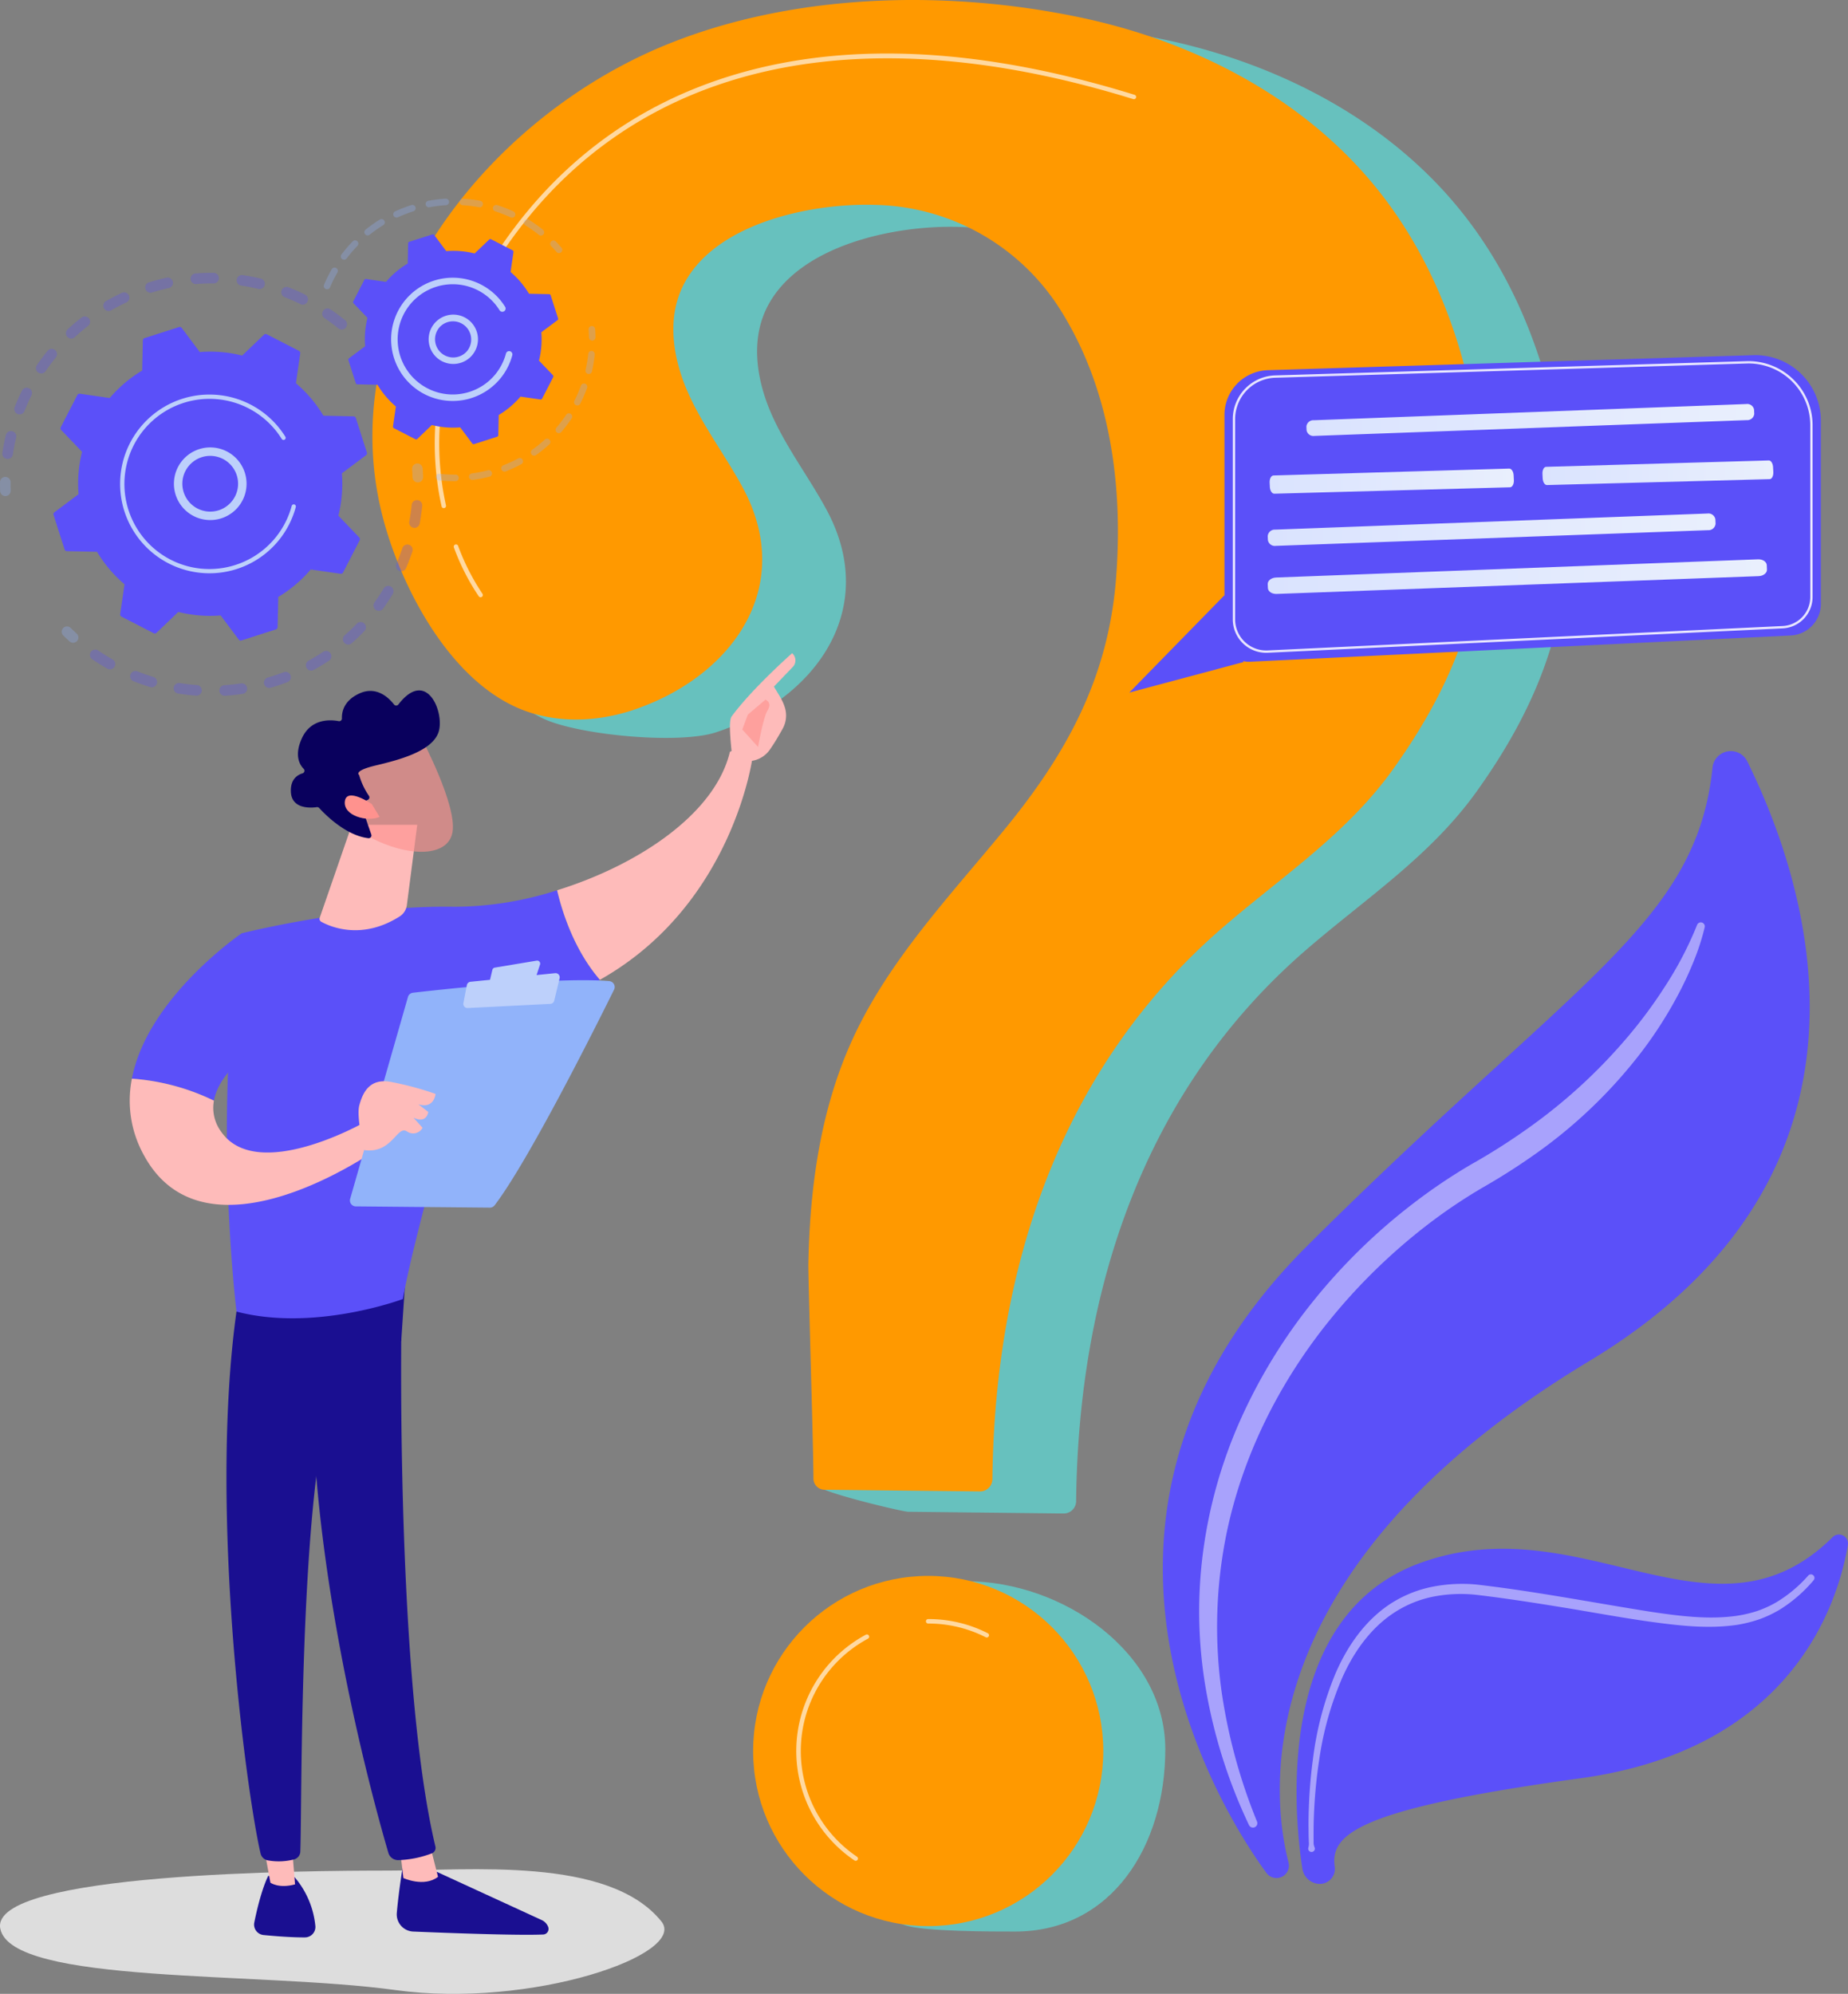
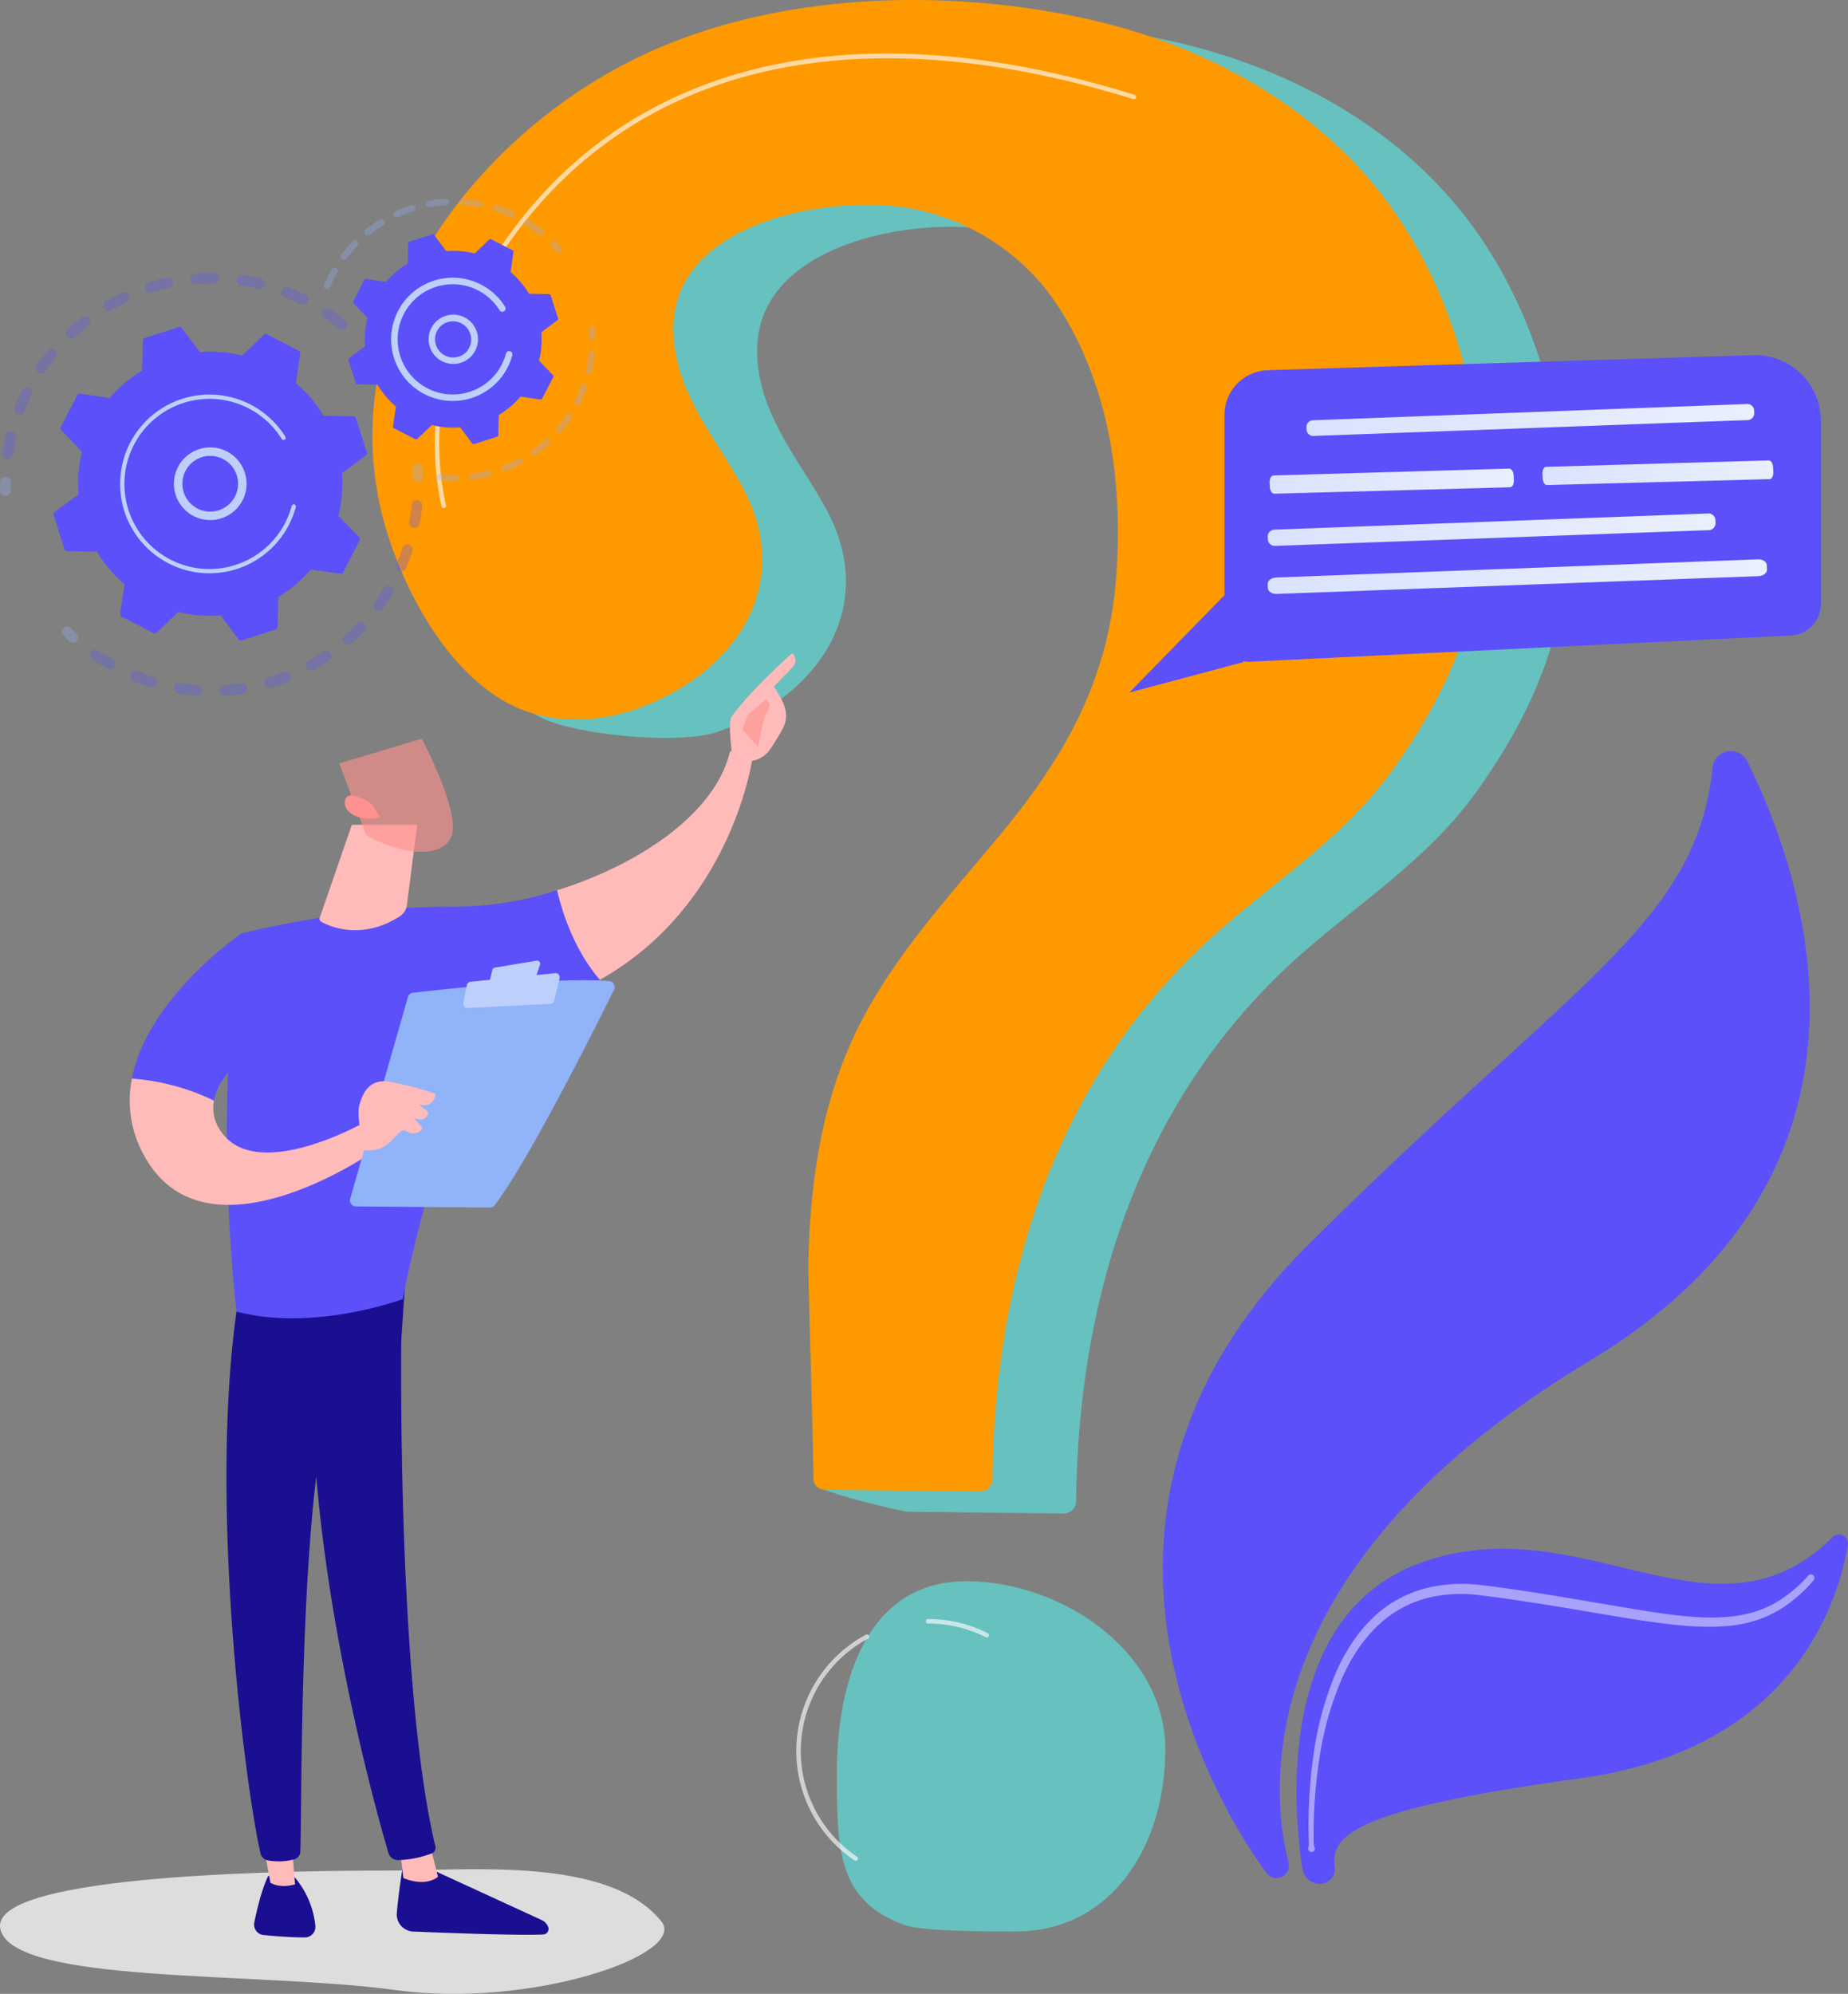
<svg xmlns="http://www.w3.org/2000/svg" xmlns:xlink="http://www.w3.org/1999/xlink" width="429.933" height="463.783">
  <rect width="100%" height="100%" fill="#808080" stroke="none" />
  <defs>
    <linearGradient id="g" x1="26.639" y1="-.035" x2="24.598" y2=".806" xlink:href="#a" />
    <linearGradient id="c" y1=".5" x2="1" y2=".5" gradientUnits="objectBoundingBox">
      <stop offset="0" stop-color="#dae3fe" />
      <stop offset="1" stop-color="#e9effd" />
    </linearGradient>
    <linearGradient id="b" x1="117.679" y1=".5" x2="118.679" y2=".5" gradientUnits="objectBoundingBox">
      <stop offset="0" stop-color="#febbba" />
      <stop offset="1" stop-color="#ff928e" />
    </linearGradient>
    <linearGradient id="d" x1="37.68" y1=".031" x2="34.783" y2=".887" xlink:href="#a" />
    <linearGradient id="e" x1="76.431" y1="-2.223" x2="69.414" y2="5.384" xlink:href="#a" />
    <linearGradient id="f" x1="136.292" y1=".5" x2="137.292" y2=".5" xlink:href="#b" />
    <linearGradient id="a" x1="30.575" y1="-.484" x2="27.74" y2="6.012" gradientUnits="objectBoundingBox">
      <stop offset="0" stop-color="#09005d" />
      <stop offset="1" stop-color="#1a0f91" />
    </linearGradient>
    <linearGradient id="h" x1="18.202" y1=".5" x2="19.202" y2=".5" xlink:href="#b" />
    <linearGradient id="i" x1="58.424" y1=".5" x2="59.424" y2=".5" xlink:href="#b" />
    <linearGradient id="j" x1="46.037" y1=".5" x2="47.037" y2=".5" xlink:href="#b" />
    <linearGradient id="k" x1="-3.408" y1="8.144" x2="-3.203" y2="9.323" xlink:href="#a" />
    <linearGradient id="l" x1="-16.246" y1="56.083" x2="-17.189" y2="51.436" xlink:href="#b" />
  </defs>
  <g data-name="Group 13323">
    <g data-name="Group 12397">
      <path data-name="Path 19102" d="M296.585 436.813a2.879 2.879 0 0 1-1.931-1.14c-6.777-9.133-56.055-80.609 9.527-145.943 62.258-62.023 90.479-74.758 94.232-111.2a4.276 4.276 0 0 1 8.084-1.441c14.146 28.672 36.187 95.579-36.752 139.494-80.459 48.442-73.865 101.545-69.974 116.636a2.89 2.89 0 0 1-3.187 3.592z" fill="#5b50f9" />
      <path data-name="Path 19103" d="M306.563 438.171a4.164 4.164 0 0 1-3.563-3.487c-1.921-12.429-6.638-58.872 27.578-71.188 37.666-13.558 68.075 21.521 95.763-5.935a2.1 2.1 0 0 1 3.559 1.836c-2.466 14.343-13.441 47.563-62.277 54.247-52.271 7.155-58.154 13.151-57.1 20.59a3.506 3.506 0 0 1-3.961 3.937z" fill="#5b50f9" />
-       <path data-name="Path 19104" d="M396.592 215.687a53.67 53.67 0 0 1-2.5 7.759 78.587 78.587 0 0 1-3.39 7.368 96.667 96.667 0 0 1-8.689 13.713 113.683 113.683 0 0 1-23.181 22.717 148.345 148.345 0 0 1-13.6 8.817 123.557 123.557 0 0 0-12.91 8.648 136.018 136.018 0 0 0-22.357 21.6c-13.173 16.021-22.521 35.355-25.6 55.941a108.816 108.816 0 0 0-.175 31.138 128.785 128.785 0 0 0 8.25 30.309 1.019 1.019 0 0 1-1.867.816 121.94 121.94 0 0 1-9.846-30.576 106.059 106.059 0 0 1-.917-32.315 111.007 111.007 0 0 1 8.724-31.255 125.991 125.991 0 0 1 16.958-27.685 135.823 135.823 0 0 1 23.212-22.691 129.521 129.521 0 0 1 13.5-9.112 148.888 148.888 0 0 0 13.189-8.369 125.09 125.09 0 0 0 22.943-20.924 109.359 109.359 0 0 0 9.281-12.538 82.513 82.513 0 0 0 7.18-13.842l.024-.062a.93.93 0 0 1 1.773.549z" fill="#fff" opacity=".47" />
      <path data-name="Path 19105" d="M304.394 429.742a3.305 3.305 0 0 0 .1-1.3l-.04-1.281-.03-2.561q0-2.56.115-5.118c.152-3.41.442-6.816.9-10.206a76.473 76.473 0 0 1 5.2-19.87c2.7-6.311 6.792-12.343 12.729-16.283a28.07 28.07 0 0 1 9.751-4.011 35.725 35.725 0 0 1 10.476-.531c13.606 1.578 26.944 4.187 40.316 6.305 6.661.993 13.416 1.88 19.955.985a29.723 29.723 0 0 0 4.781-1.093 25.191 25.191 0 0 0 4.464-1.994 31.5 31.5 0 0 0 7.579-6.307l.007-.008a.829.829 0 0 1 1.24 1.1 33.237 33.237 0 0 1-7.875 6.832 27.118 27.118 0 0 1-4.773 2.255 31.7 31.7 0 0 1-5.11 1.285c-6.965 1.02-13.868.153-20.606-.771-6.757-.961-13.428-2.214-20.123-3.3-6.674-1.087-13.426-2.137-20.073-2.916a33.371 33.371 0 0 0-9.8.405 25.8 25.8 0 0 0-9.007 3.61c-5.524 3.518-9.533 9.116-12.254 15.176a74.85 74.85 0 0 0-5.427 19.336c-.511 3.333-.86 6.694-1.072 10.064q-.157 2.528-.206 5.062l-.017 2.532.016 1.265a2.745 2.745 0 0 0 .2 1.247.77.77 0 1 1-1.41.1z" fill="#fff" opacity=".47" />
    </g>
    <g data-name="Group 12400">
      <g data-name="Group 12398" fill="#67c1be">
        <path data-name="Path 19106" d="M233.299 5.132c-20.5-.162-41.179 3.089-59.474 10.68-42.587 17.67-78.73 64.426-64.586 112.184 4.595 15.514 2.181 32.63 17.636 39.372 8.362 3.648 31.135 5.819 39.794 2.945 23.013-7.641 38.14-28.553 25.624-51.743-4.008-7.427-9.2-14.211-12.657-21.907s-5.039-16.832-1.51-24.5c6.927-15.048 29.937-19.832 44.859-19.38a52.216 52.216 0 0 1 43.049 24.188c11.812 18.625 14.8 41.279 13.076 62.9-1.85 23.134-11.6 40.8-26.222 58.546-12.585 15.279-26.445 29.945-34.809 47.886-7.679 16.47-10.189 34.72-10.535 52.739-.067 3.492-17.436 36.4-17.361 46.46.01 1.42 19.7 6.126 21.119 6.142l36.136.4a2.881 2.881 0 0 0 2.917-2.842c.55-48.919 15.6-95.558 53.687-128.412 13.86-11.955 28.786-21.69 39.563-36.779 15.361-21.506 22.938-42.672 20.751-69.214-2-24.242-9.98-48.5-25.781-67.3C321.592 27.282 296.734 14.658 270.9 9.21a190.62 190.62 0 0 0-37.601-4.078z" />
        <path data-name="Path 19107" d="M271.104 406.884c0 22.5-12.469 42.4-34.964 42.4-4.859 0-21.387.045-25.708-1.516-15.682-5.665-15.738-17.713-15.738-35.349 0-22.495 7.6-44.619 30.091-44.619s46.319 16.59 46.319 39.084z" />
      </g>
      <g data-name="Group 12399" fill="#ff9900" transform="translate(86.642)">
        <path data-name="Path 19108" d="M127.178.005c-20.5-.162-41.179 3.089-59.474 10.68-42.587 17.67-78.73 64.426-64.586 112.183 4.595 15.514 15.218 35.043 30.674 41.785 8.362 3.648 18.1 3.406 26.756.531 23.014-7.641 38.14-28.553 25.624-51.743-4.008-7.426-9.2-14.211-12.657-21.907s-5.039-16.832-1.51-24.5c6.927-15.048 29.937-19.832 44.859-19.38a52.217 52.217 0 0 1 43.049 24.188c11.812 18.625 14.8 41.279 13.076 62.9-1.85 23.133-11.6 40.8-26.222 58.546-12.585 15.279-26.445 29.945-34.809 47.886-7.679 16.47-10.189 34.72-10.535 52.739-.067 3.492 1.108 39.963 1.183 50.018a2.6 2.6 0 0 0 2.575 2.584l36.136.4a2.881 2.881 0 0 0 2.917-2.842c.55-48.919 15.6-95.558 53.687-128.412 13.86-11.955 28.786-21.69 39.563-36.779 15.36-21.507 22.938-42.672 20.751-69.214-2-24.242-9.979-48.5-25.781-67.3-16.983-20.215-41.84-32.839-67.675-38.287A190.618 190.618 0 0 0 127.178.005z" />
-         <circle data-name="Ellipse 272" cx="40.731" cy="40.731" r="40.731" transform="translate(88.572 366.561)" />
      </g>
      <path data-name="Path 19109" d="M103.243 118.191a.523.523 0 0 1-.51-.41c-2.854-12.888-3.273-33.071 10.94-56.031 13.873-22.409 33.332-37.4 57.838-44.567 26.2-7.657 57.3-6.017 92.443 4.872a.523.523 0 0 1-.309 1c-67.52-20.922-120.465-6.983-149.084 39.247-14.028 22.661-13.62 42.555-10.807 55.255a.523.523 0 0 1-.4.623.513.513 0 0 1-.111.011z" fill="#fff" opacity=".63" />
-       <path data-name="Path 19110" d="M111.811 138.928a.521.521 0 0 1-.422-.215 52.456 52.456 0 0 1-5.789-11.367.523.523 0 0 1 .977-.374 52.5 52.5 0 0 0 5.656 11.124.523.523 0 0 1-.422.831z" fill="#fff" opacity=".63" />
      <path data-name="Path 19111" d="M229.57 380.892a.518.518 0 0 1-.236-.057 29.336 29.336 0 0 0-13.393-3.19.523.523 0 0 1 0-1.046 30.371 30.371 0 0 1 13.866 3.3.523.523 0 0 1-.237.989z" fill="#fff" opacity=".63" />
      <path data-name="Path 19112" d="M199.077 432.831a.518.518 0 0 1-.292-.09 30.7 30.7 0 0 1 2.649-52.5.524.524 0 0 1 .5.921 29.655 29.655 0 0 0-2.56 50.714.523.523 0 0 1-.293.956z" fill="#fff" opacity=".63" />
    </g>
    <g data-name="Group 12411">
      <g data-name="Group 12405">
        <g data-name="Group 12401" opacity=".3">
          <path data-name="Path 19113" d="M80.454 76.202a1.233 1.233 0 0 1-1.734.182 47.244 47.244 0 0 0-3.208-2.378 1.232 1.232 0 0 1-.342-1.692l.013-.02a1.233 1.233 0 0 1 1.712-.329 49.26 49.26 0 0 1 3.377 2.5 1.233 1.233 0 0 1 .259 1.628 1.193 1.193 0 0 1-.077.109zm-10.549-5.457a47.53 47.53 0 0 0-3.651-1.614 1.233 1.233 0 1 1 .9-2.295 48.27 48.27 0 0 1 3.842 1.7 1.233 1.233 0 0 1-1.091 2.211zm-9.837-3.554a46.877 46.877 0 0 0-3.919-.758 1.233 1.233 0 1 1 .364-2.438c1.381.206 2.769.475 4.126.8a1.234 1.234 0 1 1-.572 2.4zm-10.385-1.265a46.592 46.592 0 0 0-3.991.136 1.233 1.233 0 1 1-.19-2.458 49.478 49.478 0 0 1 4.2-.144 1.233 1.233 0 0 1-.021 2.466zm-10.408 1.08a47.694 47.694 0 0 0-3.862 1.017 1.233 1.233 0 1 1-.728-2.355c1.335-.413 2.7-.773 4.063-1.07a1.232 1.232 0 1 1 .526 2.408zm-9.91 3.356a47.354 47.354 0 0 0-3.54 1.846 1.233 1.233 0 0 1-1.234-2.131 48.777 48.777 0 0 1 3.726-1.943 1.233 1.233 0 1 1 1.046 2.232zM1.585 106.74a1.233 1.233 0 0 1-1.035-1.4c.208-1.379.48-2.768.806-4.127a1.234 1.234 0 0 1 2.4.576 46.418 46.418 0 0 0-.765 3.919 1.231 1.231 0 0 1-1.4 1.035zm18.867-30.912a46.21 46.21 0 0 0-3.037 2.587 1.233 1.233 0 1 1-1.678-1.807 49.139 49.139 0 0 1 3.2-2.724 1.233 1.233 0 1 1 1.516 1.944zM4.107 96.297a1.233 1.233 0 0 1-.695-1.6 49.841 49.841 0 0 1 1.706-3.841 1.234 1.234 0 0 1 2.209 1.1 47.312 47.312 0 0 0-1.622 3.651 1.233 1.233 0 0 1-1.6.694zm8.878-13.149a46.183 46.183 0 0 0-2.384 3.2 1.233 1.233 0 0 1-2.053-1.364l.015-.022a49.243 49.243 0 0 1 2.509-3.371 1.233 1.233 0 0 1 1.991 1.448 1.48 1.48 0 0 1-.079.111z" fill="#5b50f9" />
          <path data-name="Path 19114" d="M2.29 114.834a1.224 1.224 0 0 0 .2-.709 47.225 47.225 0 0 1-.021-1.921 1.233 1.233 0 1 0-2.465-.023c-.006.672 0 1.352.022 2.021a1.233 1.233 0 0 0 2.266.632z" fill="#91b3fa" />
        </g>
        <g data-name="Group 12402" opacity=".3">
          <path data-name="Path 19115" d="M18.043 148.952a1.233 1.233 0 0 0-.208-1.585 49.4 49.4 0 0 1-1.4-1.317 1.233 1.233 0 0 0-1.728 1.759c.48.471.976.938 1.472 1.387a1.233 1.233 0 0 0 1.741-.088 1.209 1.209 0 0 0 .123-.156z" fill="#91b3fa" />
          <path data-name="Path 19116" d="M89.124 141.569a1.233 1.233 0 0 1-2-1.443 47.42 47.42 0 0 0 2.165-3.28 1.233 1.233 0 0 1 2.111 1.273q-.443.734-.906 1.448a48.358 48.358 0 0 1-1.37 2.002zm3.729-8.781a1.232 1.232 0 0 1-.644-1.62c.517-1.2.989-2.435 1.4-3.671a1.232 1.232 0 1 1 2.337.782c-.435 1.3-.932 2.6-1.477 3.864a1.232 1.232 0 0 1-1.62.644zm-8.024 13.944a49.212 49.212 0 0 1-2.98 2.868 1.233 1.233 0 1 1-1.633-1.847 46.357 46.357 0 0 0 2.83-2.723 1.233 1.233 0 0 1 1.783 1.7zm11.373-23.972a1.233 1.233 0 0 1-.984-1.439c.241-1.283.43-2.591.561-3.888a1.232 1.232 0 0 1 2.452.248 48.729 48.729 0 0 1-.591 4.094 1.231 1.231 0 0 1-1.439.984zm-19.676 30.926a48.873 48.873 0 0 1-3.537 2.141 1.232 1.232 0 1 1-1.187-2.16 46.624 46.624 0 0 0 3.359-2.034 1.233 1.233 0 1 1 1.365 2.053zm-9.627 4.967c-1.283.492-2.6.935-3.919 1.318a1.232 1.232 0 1 1-.688-2.367c1.252-.364 2.5-.786 3.724-1.253a1.232 1.232 0 0 1 .883 2.3zm-10.481 2.751c-1.36.2-2.744.347-4.112.434a1.233 1.233 0 0 1-.156-2.46c1.3-.082 2.615-.221 3.908-.412a1.233 1.233 0 1 1 .361 2.439zm-10.832.4a48.817 48.817 0 0 1-4.11-.478 1.233 1.233 0 1 1 .389-2.434c1.287.205 2.6.358 3.9.454a1.233 1.233 0 1 1-.182 2.458zm-10.66-1.992a49.251 49.251 0 0 1-3.9-1.371 1.233 1.233 0 0 1 .915-2.289c1.212.485 2.459.923 3.7 1.3a1.233 1.233 0 1 1-.719 2.358zm-9.952-4.279a51.533 51.533 0 0 1-2.6-1.579q-.46-.3-.91-.606a1.219 1.219 0 0 1-.324-1.712 1.232 1.232 0 0 1 1.713-.325q.428.292.865.576c.8.523 1.635 1.027 2.471 1.5a1.233 1.233 0 0 1 .465 1.68l-.04.065a1.233 1.233 0 0 1-1.641.403z" fill="#5b50f9" />
          <path data-name="Path 19117" d="M98.245 111.652a1.229 1.229 0 0 0 .2-.715 49.222 49.222 0 0 0-.115-2.018 1.233 1.233 0 0 0-2.458.191c.05.639.087 1.284.11 1.917a1.233 1.233 0 0 0 2.266.626z" fill="#91b3fa" />
        </g>
        <g data-name="Group 12404">
          <path data-name="Path 19118" d="M82.788 97.247a.576.576 0 0 0-.536-.4l-7.01-.154a30.542 30.542 0 0 0-6.393-7.553l1-6.935a.576.576 0 0 0-.307-.595l-7.478-3.849a.576.576 0 0 0-.662.1l-5.063 4.845a30.54 30.54 0 0 0-9.862-.813l-4.2-5.615a.576.576 0 0 0-.637-.2l-8.009 2.566a.577.577 0 0 0-.4.536l-.154 7.01a30.537 30.537 0 0 0-7.553 6.393l-6.935-1a.576.576 0 0 0-.595.306l-3.849 7.478a.576.576 0 0 0 .1.662l4.845 5.063a30.533 30.533 0 0 0-.813 9.862l-5.615 4.2a.576.576 0 0 0-.2.637l2.566 8.009a.576.576 0 0 0 .536.4l7.01.154a30.541 30.541 0 0 0 6.393 7.553l-1 6.935a.576.576 0 0 0 .307.594l7.478 3.849a.576.576 0 0 0 .662-.1l5.063-4.845a30.542 30.542 0 0 0 9.862.813l4.2 5.615a.576.576 0 0 0 .637.2l8.009-2.566a.576.576 0 0 0 .4-.536l.154-7.01a30.548 30.548 0 0 0 7.553-6.393l6.935 1a.576.576 0 0 0 .594-.307l3.849-7.478a.576.576 0 0 0-.1-.662l-4.845-5.062a30.549 30.549 0 0 0 .813-9.862l5.615-4.2a.576.576 0 0 0 .2-.637z" fill="#5b50f9" />
          <g data-name="Group 12403">
            <path data-name="Path 19119" d="M55.247 118.111a8.449 8.449 0 1 1 .751-.989 8.463 8.463 0 0 1-.751.989zm-12.81-5.184a6.482 6.482 0 1 0 1.607-4.693 6.6 6.6 0 0 0-.581.766 6.435 6.435 0 0 0-1.027 3.927z" fill="#bdd0fb" />
          </g>
          <path data-name="Path 19120" d="M66.142 123.921a21.193 21.193 0 0 0 1.072-1.848q.155-.3.3-.607a20.916 20.916 0 0 0 1.184-3.111l.013-.043.035-.124c.023-.08.045-.161.066-.241a.493.493 0 1 0-.952-.256 19.824 19.824 0 0 1-17.338 14.585 19.678 19.678 0 0 1-10.853-2.108 20.016 20.016 0 0 1-1.763-1.023 19.8 19.8 0 1 1 27.642-27.042.486.486 0 0 0 .15.153.493.493 0 0 0 .688-.673 20.789 20.789 0 1 0-29.018 28.388 21.223 21.223 0 0 0 1.85 1.073 20.791 20.791 0 0 0 26.924-7.123z" fill="#bdd0fb" />
        </g>
      </g>
      <g data-name="Group 12410">
        <g data-name="Group 12406" opacity=".3" fill="#91b3fa">
          <path data-name="Path 19121" d="M130.688 58.523a.761.761 0 0 0-.061-.91 32.486 32.486 0 0 0-1.312-1.44.761.761 0 1 0-1.094 1.059c.428.443.849.9 1.251 1.373a.76.76 0 0 0 1.216-.081z" />
          <path data-name="Path 19122" d="M126.437 54.515a.761.761 0 0 1-1.071.115 31.638 31.638 0 0 0-2.587-1.874q-.281-.183-.569-.361a.762.762 0 0 1-.245-1.048.788.788 0 0 1 1.049-.245q.3.186.595.378a33.128 33.128 0 0 1 2.712 1.965.761.761 0 0 1 .161 1.007l-.045.063zm-7.63-3.954a31.583 31.583 0 0 0-3.6-1.405.761.761 0 1 1 .465-1.45 33.006 33.006 0 0 1 3.775 1.473.762.762 0 0 1 .371 1.011.8.8 0 0 1-.053.1.761.761 0 0 1-.958.269zm-7.349-2.354a31.258 31.258 0 0 0-3.837-.477.761.761 0 0 1 .094-1.52 32.8 32.8 0 0 1 4.024.5.763.763 0 0 1-.281 1.5zm-7.7-.476a31.4 31.4 0 0 0-3.836.476.763.763 0 0 1-.281-1.5 33.017 33.017 0 0 1 4.023-.5.761.761 0 0 1 .094 1.52zm-7.586 1.419a31.749 31.749 0 0 0-3.605 1.393.761.761 0 1 1-.634-1.384 33.3 33.3 0 0 1 3.779-1.461.761.761 0 0 1 .461 1.451zm-7.012 3.217a31.2 31.2 0 0 0-3.153 2.229.761.761 0 0 1-.954-1.187 32.784 32.784 0 0 1 3.308-2.338.763.763 0 0 1 .8 1.3zm-6.009 4.832a31.258 31.258 0 0 0-2.512 2.937.762.762 0 0 1-1.216-.917 33 33 0 0 1 2.634-3.08.761.761 0 0 1 1.186.944.754.754 0 0 1-.095.114zm-7.365 10.028a.761.761 0 0 1-.4-1 33.162 33.162 0 0 1 1.544-3.164c.086-.157.174-.311.262-.465a.762.762 0 0 1 1.318.763c-.084.144-.166.29-.248.439a31.587 31.587 0 0 0-1.476 3.021.741.741 0 0 1-.063.119.761.761 0 0 1-.939.285z" />
        </g>
        <g data-name="Group 12407" opacity=".3" fill="#91b3fa">
          <path data-name="Path 19123" d="M132.985 97.332a33.2 33.2 0 0 1-2.411 3.173.762.762 0 0 1-1.155-.993 31.512 31.512 0 0 0 2.3-3.027.761.761 0 0 1 1.271.838zm.989-3.108a.761.761 0 0 1-.335-1.023 31.844 31.844 0 0 0 1.514-3.49.761.761 0 0 1 1.431.521 33.287 33.287 0 0 1-1.587 3.657.806.806 0 0 1-.041.072.761.761 0 0 1-.982.263zm-6.181 9.14a33.022 33.022 0 0 1-3.107 2.5.762.762 0 0 1-.881-1.243 31.54 31.54 0 0 0 2.965-2.382.761.761 0 1 1 1.023 1.127zm9.01-16.387a.761.761 0 0 1-.571-.913 31.3 31.3 0 0 0 .626-3.751.761.761 0 1 1 1.514.158 32.628 32.628 0 0 1-.657 3.934.761.761 0 0 1-.913.571zm-15.5 20.984a33.139 33.139 0 0 1-3.616 1.676.762.762 0 1 1-.556-1.418 31.3 31.3 0 0 0 3.449-1.6.762.762 0 0 1 .723 1.341zm-7.408 2.906a33.275 33.275 0 0 1-3.913.763.761.761 0 1 1-.2-1.509 31.792 31.792 0 0 0 3.733-.729.761.761 0 0 1 .381 1.474zm-7.891 1.049a32.956 32.956 0 0 1-3.983-.2.762.762 0 0 1 .168-1.514 31.166 31.166 0 0 0 3.8.189.762.762 0 0 1 .017 1.523z" />
          <path data-name="Path 19124" d="M138.424 78.88a.759.759 0 0 0 .122-.429 33.605 33.605 0 0 0-.093-1.944.762.762 0 0 0-1.518.118c.048.609.078 1.233.089 1.855a.761.761 0 0 0 1.4.4z" />
        </g>
        <g data-name="Group 12409">
          <path data-name="Path 19125" d="M128.115 68.692a.386.386 0 0 0-.359-.268l-4.691-.1a20.437 20.437 0 0 0-4.278-5.054l.669-4.641a.386.386 0 0 0-.205-.4l-5-2.575a.385.385 0 0 0-.443.064l-3.388 3.242a20.438 20.438 0 0 0-6.6-.544l-2.81-3.757a.386.386 0 0 0-.427-.136l-5.359 1.717a.385.385 0 0 0-.268.359l-.1 4.691a20.435 20.435 0 0 0-5.054 4.278l-4.641-.669a.386.386 0 0 0-.4.205l-2.575 5a.385.385 0 0 0 .064.443l3.242 3.388a20.432 20.432 0 0 0-.544 6.6l-3.757 2.81a.386.386 0 0 0-.136.426l1.717 5.359a.386.386 0 0 0 .358.268l4.691.1a20.435 20.435 0 0 0 4.278 5.054l-.669 4.641a.386.386 0 0 0 .205.4l5 2.575a.385.385 0 0 0 .443-.064l3.387-3.242a20.433 20.433 0 0 0 6.6.544l2.81 3.757a.386.386 0 0 0 .427.136l5.359-1.717a.386.386 0 0 0 .268-.359l.1-4.691a20.444 20.444 0 0 0 5.054-4.278l4.641.669a.386.386 0 0 0 .4-.205l2.575-5a.386.386 0 0 0-.064-.443l-3.242-3.388a20.438 20.438 0 0 0 .544-6.6l3.757-2.81a.385.385 0 0 0 .136-.426z" fill="#5b50f9" />
          <g data-name="Group 12408">
            <path data-name="Path 19126" d="M109.762 82.72a5.738 5.738 0 1 1 .516-.68 5.881 5.881 0 0 1-.516.68zm-7.121-.631a4.236 4.236 0 0 0 5.979-.376 4.236 4.236 0 0 0-6.355-5.6 4.31 4.31 0 0 0-.376.5 4.243 4.243 0 0 0 .752 5.479z" fill="#bdd0fb" />
          </g>
          <path data-name="Path 19127" d="M117.345 86.763q.393-.606.732-1.261a14.441 14.441 0 0 0 1.068-2.72l.034-.127a.762.762 0 1 0-1.47-.4 12.853 12.853 0 0 1-.986 2.545l-.07.133a12.693 12.693 0 0 1-4.2 4.664 12.889 12.889 0 0 1-3.1 1.509l-.027.009-.083.027a12.735 12.735 0 0 1-9.777-.81 12.977 12.977 0 0 1-1.141-.662 12.82 12.82 0 1 1 17.894-17.506.752.752 0 0 0 .232.237.761.761 0 0 0 1.062-1.04 14.342 14.342 0 1 0-20.02 19.585 14.653 14.653 0 0 0 1.276.74 14.362 14.362 0 0 0 18.576-4.923z" fill="#bdd0fb" />
        </g>
      </g>
    </g>
    <path data-name="Path 19156" d="M153.877 446.936c6.194 7.7-30.308 20.309-61.905 15.957S2.645 461.663.066 448.607s71.564-13.5 90.264-13.5 51.295-3.402 63.547 11.829z" fill="#ddd" />
    <g data-name="Group 12412">
      <path data-name="Path 19128" d="m284.873 138.444-22.139 22.647 26.556-7.094z" fill="#5b50f9" />
      <path data-name="Path 19129" d="m416.606 147.818-125.8 6.105a5.661 5.661 0 0 1-5.936-5.655V96.516a10.412 10.412 0 0 1 10.09-10.407l113.376-3.508a15.287 15.287 0 0 1 15.287 15.287v42.562a7.378 7.378 0 0 1-7.017 7.368z" fill="#5b50f9" />
-       <path data-name="Path 19130" d="M294.571 151.846a7.778 7.778 0 0 1-7.766-7.779V97.422a10.179 10.179 0 0 1 10.034-10.106l109.774-3.315a14.918 14.918 0 0 1 15.082 14.717v40.215a7.314 7.314 0 0 1-7.058 7.235l-119.687 5.669c-.126.009-.253.009-.379.009zm112.049-67.3-109.766 3.315a9.636 9.636 0 0 0-9.5 9.56v46.645a7.232 7.232 0 0 0 7.575 7.225l119.686-5.669a6.768 6.768 0 0 0 6.538-6.69V98.718a14.37 14.37 0 0 0-14.533-14.172z" fill="#fff" opacity=".85" />
      <path data-name="Path 19131" d="m2503.054 1037.287-100.589 3.765a1.624 1.624 0 0 0-1.733 1.459l.038.884a1.617 1.617 0 0 0 1.824 1.307l100.594-3.673a1.624 1.624 0 0 0 1.735-1.459l-.042-.976a1.617 1.617 0 0 0-1.827-1.307z" transform="translate(-2096.8 -943.305)" fill="url(#c)" />
      <path data-name="Path 19132" d="m2447.288 1195.069-100.59 3.745a1.639 1.639 0 0 0-1.73 1.508l.039.916a1.633 1.633 0 0 0 1.826 1.356l100.594-3.651a1.639 1.639 0 0 0 1.733-1.508l-.043-1.01a1.633 1.633 0 0 0-1.829-1.356z" transform="translate(-2050.036 -1075.621)" fill="url(#c)" />
      <path data-name="Path 19133" d="m2459.043 1261.071-112.136 4.234c-1.1.042-1.97.729-1.936 1.531l.04.925c.034.794.94 1.4 2.03 1.361l112.14-4.138c1.1-.041 1.972-.728 1.938-1.531l-.044-1.021c-.034-.795-.942-1.403-2.032-1.361z" transform="translate(-2050.039 -1130.97)" fill="url(#c)" />
      <path data-name="Path 19134" d="m2403.462 1130.318-54.826 1.6c-.538.016-.941.755-.9 1.646l.051 1.028c.043.882.508 1.582 1.041 1.568l54.831-1.492c.539-.015.942-.754.9-1.646l-.056-1.134c-.042-.888-.503-1.588-1.041-1.57z" transform="translate(-2052.359 -1021.322)" fill="url(#c)" />
      <path data-name="Path 19135" d="m2793.646 1118.577-51.821 1.485c-.509.015-.887.753-.843 1.644l.051 1.028c.044.882.485 1.583.989 1.57l51.826-1.379c.509-.014.888-.752.844-1.644l-.057-1.134c-.043-.884-.485-1.585-.989-1.57z" transform="translate(-2382.133 -1011.476)" fill="url(#c)" />
    </g>
    <g data-name="Group 12417">
      <path data-name="Path 19136" d="M1091.081 3139.451s-1.037 5.87-1.545 11.681a4 4 0 0 0 3.83 4.338c7.738.322 24.291.949 30.23.684a1.3 1.3 0 0 0 1.146-1.784 2.916 2.916 0 0 0-1.492-1.572l-27.342-12.566z" transform="translate(-997.218 -2706.183)" fill="url(#a)" />
      <path data-name="Path 19137" d="m1093.928 3112.447.833 7.021s4.79 2.23 8.06-.281l-1.984-7.825z" transform="translate(-1000.915 -2682.628)" fill="url(#b)" />
      <path data-name="Path 19138" d="M984.981 2300.178c-.36 1.834-1.932 91.5 7.653 131.685a1.364 1.364 0 0 1-.8 1.587 23.754 23.754 0 0 1-7.806 1.586 2.349 2.349 0 0 1-2.33-1.686c-2.74-9.323-15.868-56.035-17.581-100.657-1.914-49.861 0-1.7 0-1.7l1.122-30.821z" transform="translate(-891.341 -2002.365)" fill="url(#d)" />
      <path data-name="Path 19139" d="M887.181 3158.424s-1.651 2.963-3.249 10.838a2.443 2.443 0 0 0 2.149 2.925c2.555.251 6.489.574 9.64.552a2.435 2.435 0 0 0 2.411-2.717 20.541 20.541 0 0 0-4.8-11.266z" transform="translate(-824.77 -2722.094)" fill="url(#e)" />
      <path data-name="Path 19140" d="m895.337 3100.326 1.947 10.618s1.925 1.432 5.732.394l-.929-11.425z" transform="translate(-834.376 -2673.027)" fill="url(#f)" />
      <path data-name="Path 19141" d="M847.076 2291.461c-7.839 47.31 1.7 116.93 4.918 130.556a2.125 2.125 0 0 0 1.716 1.614 14.27 14.27 0 0 0 6.132-.245 1.948 1.948 0 0 0 1.4-1.793c.432-11.017-.345-78.647 6.959-105.375a6.07 6.07 0 0 1 2.342-3.349l14.177-10.079 1.087-16.291z" transform="translate(-791.373 -1990.896)" fill="url(#g)" />
      <g data-name="Group 12413">
        <path data-name="Path 19142" d="M105.656 210.922c-23.492-.388-49.413 6.168-49.413 6.168-7 40.86-1.224 87.989-1.224 87.989 18.187 4.77 38.7-2.916 38.7-2.916 3.023-17.078 17.127-65.143 17.127-65.143a77.387 77.387 0 0 0 28.721-9.115c-5.94-6.885-8.74-15.646-9.956-20.824a78.819 78.819 0 0 1-23.955 3.841z" fill="#5b50f9" />
        <path data-name="Path 19143" d="M175.046 176.319a4.5 4.5 0 0 0-5.229-1.469c-3.457 14.6-21.584 26.444-40.207 32.231 1.216 5.179 4.016 13.939 9.956 20.824 30.906-17.378 35.48-51.586 35.48-51.586z" fill="#febbba" />
      </g>
      <g data-name="Group 12414">
        <path data-name="Path 19144" d="M174.485 177.028c.242.768-2.555 1.937-4.2-1.2-.058-1.5-.973-7.951-.073-9.177 4.789-6.529 14.073-14.713 14.073-14.713a2.209 2.209 0 0 1 .276 3.069l-4.5 4.692c.942 1.7 2.091 3.139 2.63 5.2a6.312 6.312 0 0 1-.629 4.645c-.791 1.424-1.869 3.276-2.889 4.725a6.232 6.232 0 0 1-4.688 2.759z" fill="#febbba" />
        <path data-name="Path 19145" d="m178.083 162.741-4.1 3.479-1.289 3.464 3.66 4.06s1.23-6.874 2.145-8.361.438-2.207-.416-2.642z" fill="rgba(253,146,142,0.65)" />
      </g>
      <path data-name="Path 19146" d="m65.25 239.836-9.011-22.748s-21.943 14.909-25.552 33.813a51.929 51.929 0 0 1 19.076 5.113c1.623-8.924 15.487-16.178 15.487-16.178z" fill="#5b50f9" />
      <path data-name="Path 19147" d="M758.911 2019.892s-24.636 13.923-32.949 2.035a9.344 9.344 0 0 1-1.713-7.261 51.931 51.931 0 0 0-19.076-5.113 26.091 26.091 0 0 0 2.836 17.886c14.561 26.636 54.163-1.472 54.163-1.472z" transform="translate(-674.484 -1758.65)" fill="url(#h)" />
      <g data-name="Group 12415">
        <path data-name="Path 19148" d="m81.462 278.857 13.446-46.956a1.369 1.369 0 0 1 1.158-.986 588.6 588.6 0 0 1 17.645-1.771c9.817-.83 21.218-1.5 28.031-.931a1.374 1.374 0 0 1 1.123 1.977c-3.874 7.838-19.81 39.721-27.79 50.165a1.378 1.378 0 0 1-1.109.544l-31.2-.29a1.374 1.374 0 0 1-1.304-1.752z" fill="#91b3fa" />
        <path data-name="Path 19149" d="m115.111 225.073 9.748-1.624a.7.7 0 0 1 .779.909l-.965 2.924a.7.7 0 0 1-.572.474l-9.381 1.253a.7.7 0 0 1-.774-.853l.6-2.553a.7.7 0 0 1 .565-.53z" fill="#bdd0fb" />
        <path data-name="Path 19150" d="m107.811 233.326.8-4.183a.967.967 0 0 1 .852-.78l19.69-2a.967.967 0 0 1 1.038 1.188l-1.252 5.213a.967.967 0 0 1-.892.74l-19.24.969a.967.967 0 0 1-.996-1.147z" fill="#bdd0fb" />
        <path data-name="Path 19151" d="M1035.773 2029.279s-1.873-7.7-1.118-10.434 2.219-6.245 7.1-5.465a71.381 71.381 0 0 1 10.635 2.836s-.291 3.559-4 2.411l2.3 1.779s-.329 2.85-3.461 1.327l2.139 2.36a2.493 2.493 0 0 1-3.65.839c-2.305-1.501-3.41 5.274-9.945 4.347z" transform="translate(-951.057 -1761.766)" fill="url(#i)" />
      </g>
      <path data-name="Path 19152" d="m985.745 1643.669-7.475 21.617a.779.779 0 0 0 .355.938c2.037 1.127 9.379 4.383 18.225-1.226a3.668 3.668 0 0 0 1.689-2.62l2.42-18.709z" transform="translate(-903.887 -1451.819)" fill="url(#j)" />
      <g data-name="Group 12416">
        <path data-name="Path 19153" d="M98.122 171.833s8.208 15.451 7.156 21.693-11.225 5.793-20.108.724l-6.208-16.684z" fill="rgba(253,146,142,0.64)" />
-         <path data-name="Path 19154" d="M954.8 1475.494a.637.637 0 0 0 .278-.932 16.622 16.622 0 0 1-2.284-4.849s-1.475-.945 3.756-2.2 13.032-3.2 14.672-7.648c1.6-4.341-2.6-15.259-9.3-6.56a.637.637 0 0 1-1.009.007c-1.1-1.43-3.987-4.4-8-2.6-3.753 1.684-4.175 4.434-4.124 5.82a.633.633 0 0 1-.75.648c-1.9-.362-6.45-.673-8.575 4-1.75 3.847-.613 6.025.423 7.09a.635.635 0 0 1-.272 1.054c-1.247.382-2.857 1.439-2.7 4.36.223 4.039 4.738 3.683 6.024 3.5a.637.637 0 0 1 .566.2c1.1 1.22 6.069 6.4 11.444 7.024a.642.642 0 0 0 .674-.849l-2.323-6.759a.64.64 0 0 1 .346-.793z" transform="translate(-869.24 -1289.438)" fill="url(#k)" />
        <path data-name="Path 19155" d="M1020.854 1603.4s-5.844-4.01-6.271-.633 5.263 4.891 8.081 3.632z" transform="translate(-934.357 -1416.382)" fill="url(#l)" />
      </g>
    </g>
  </g>
</svg>